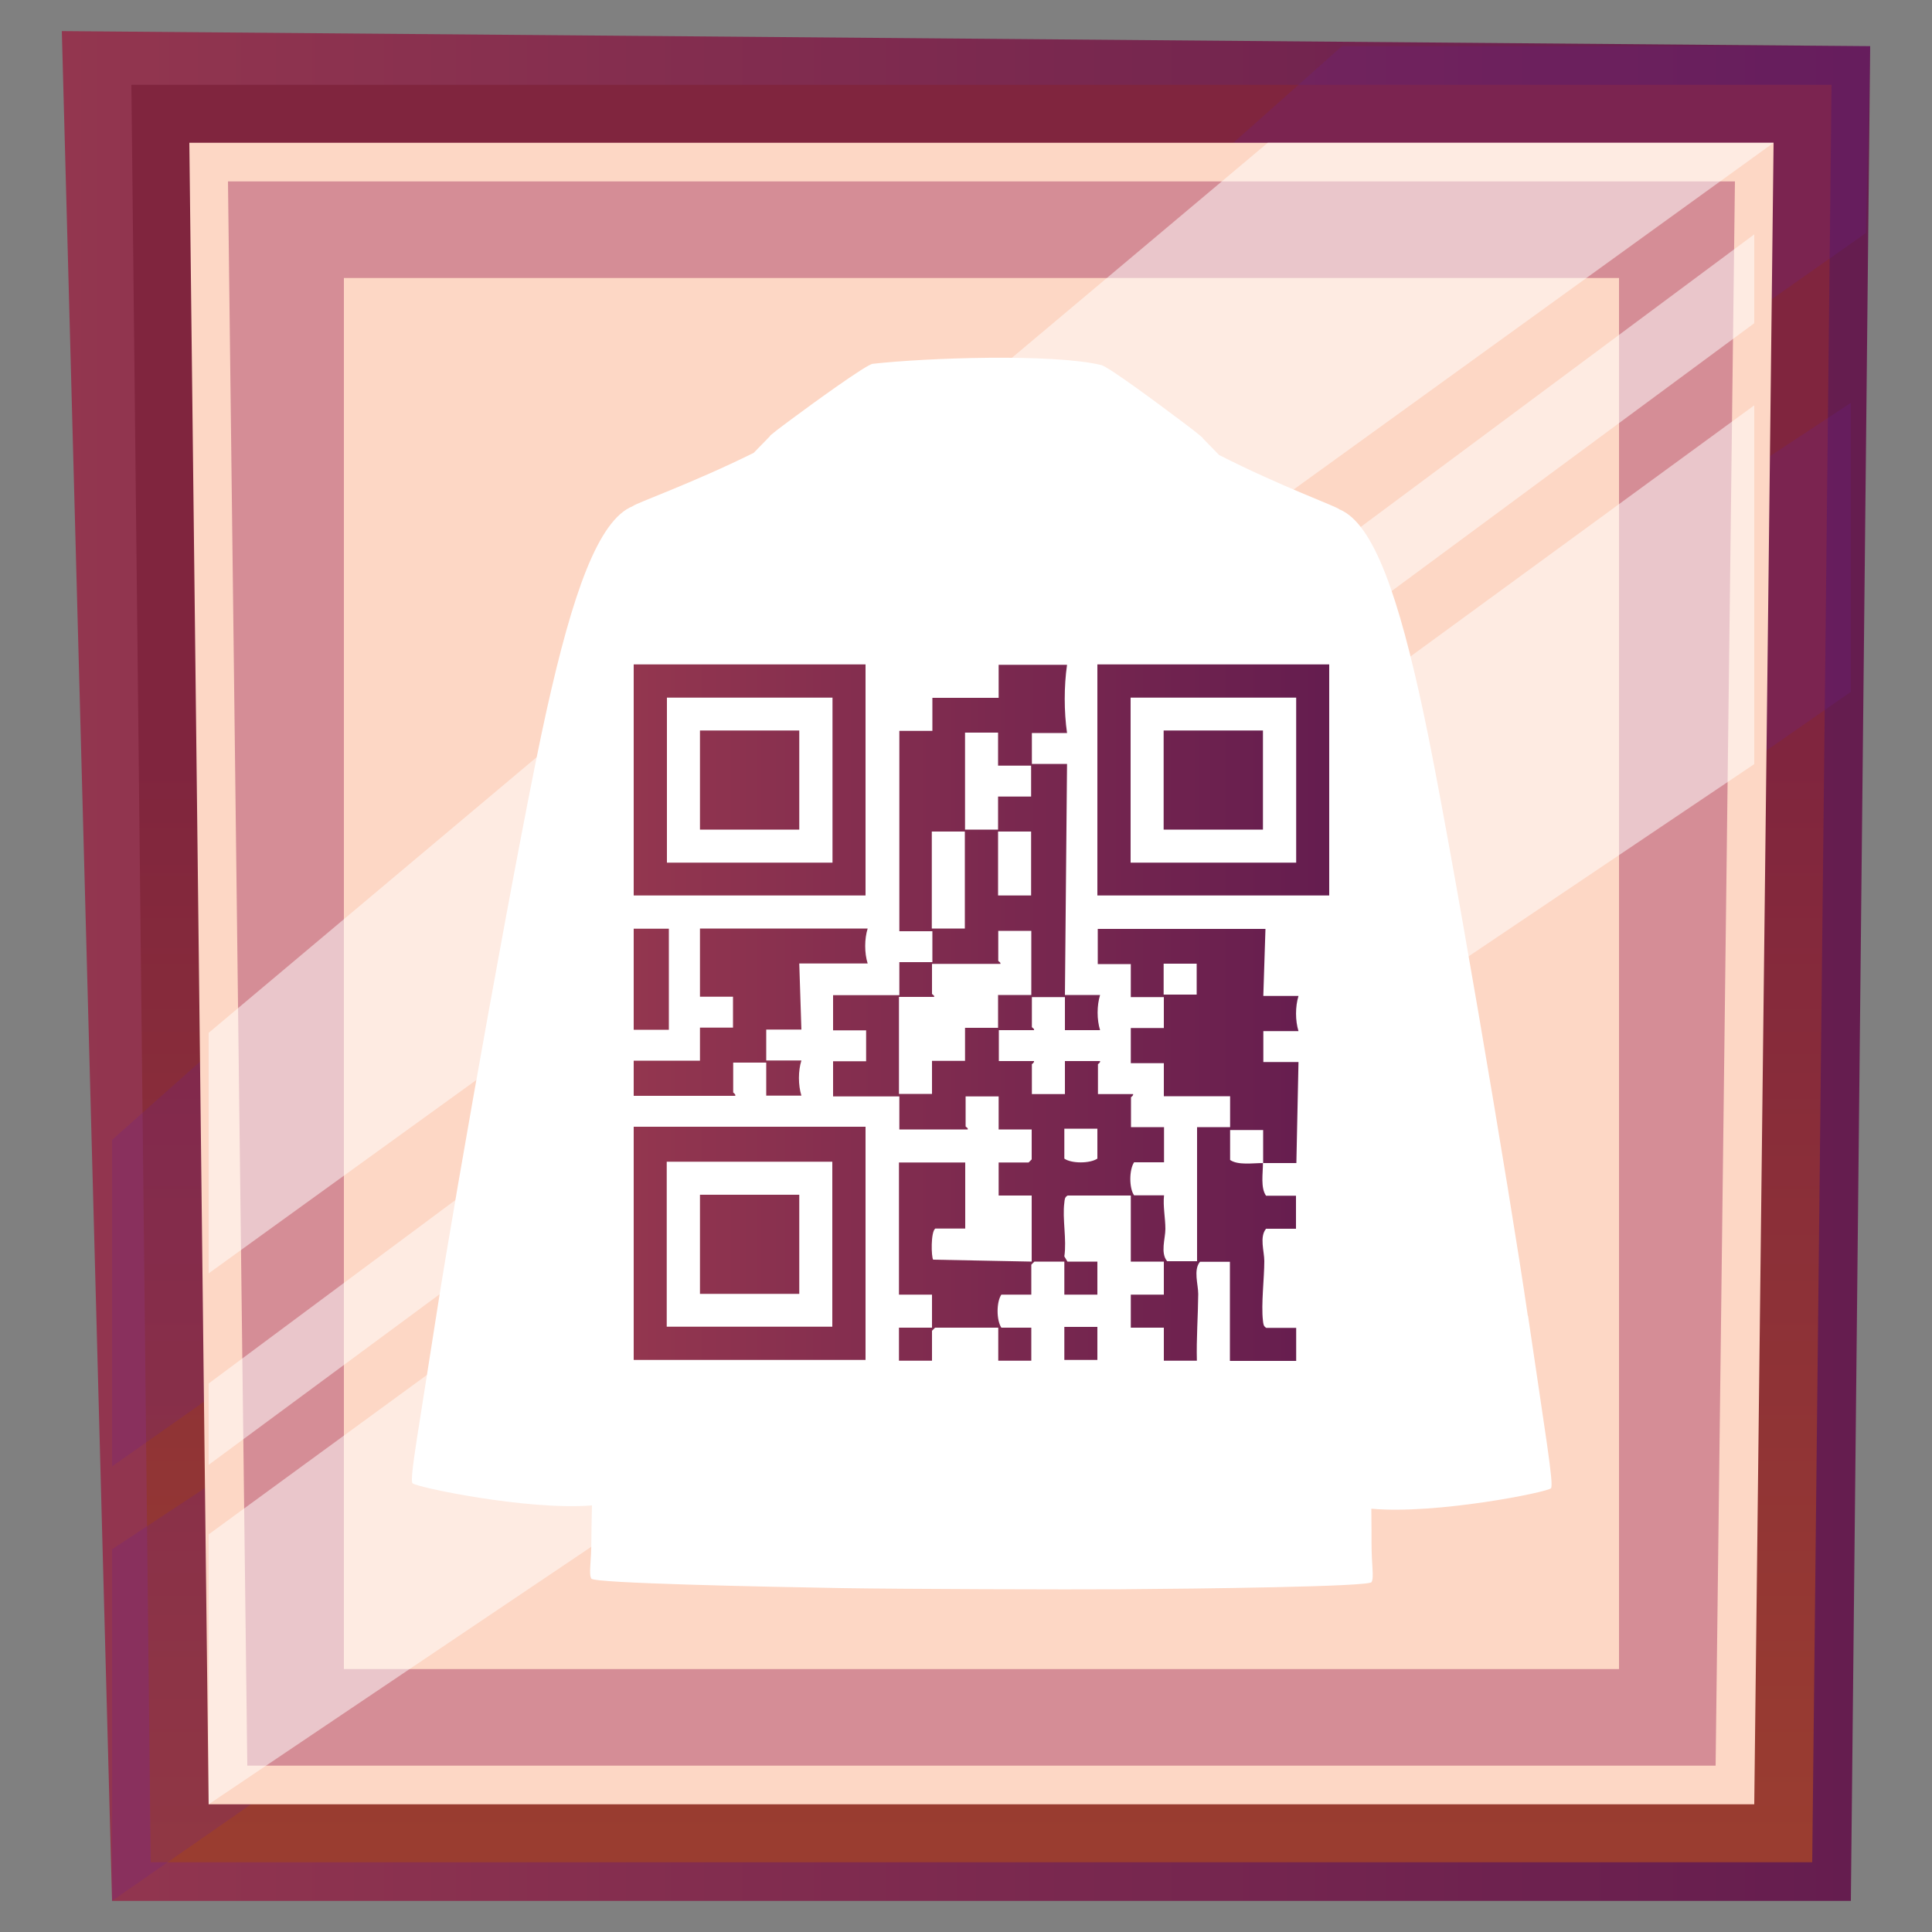
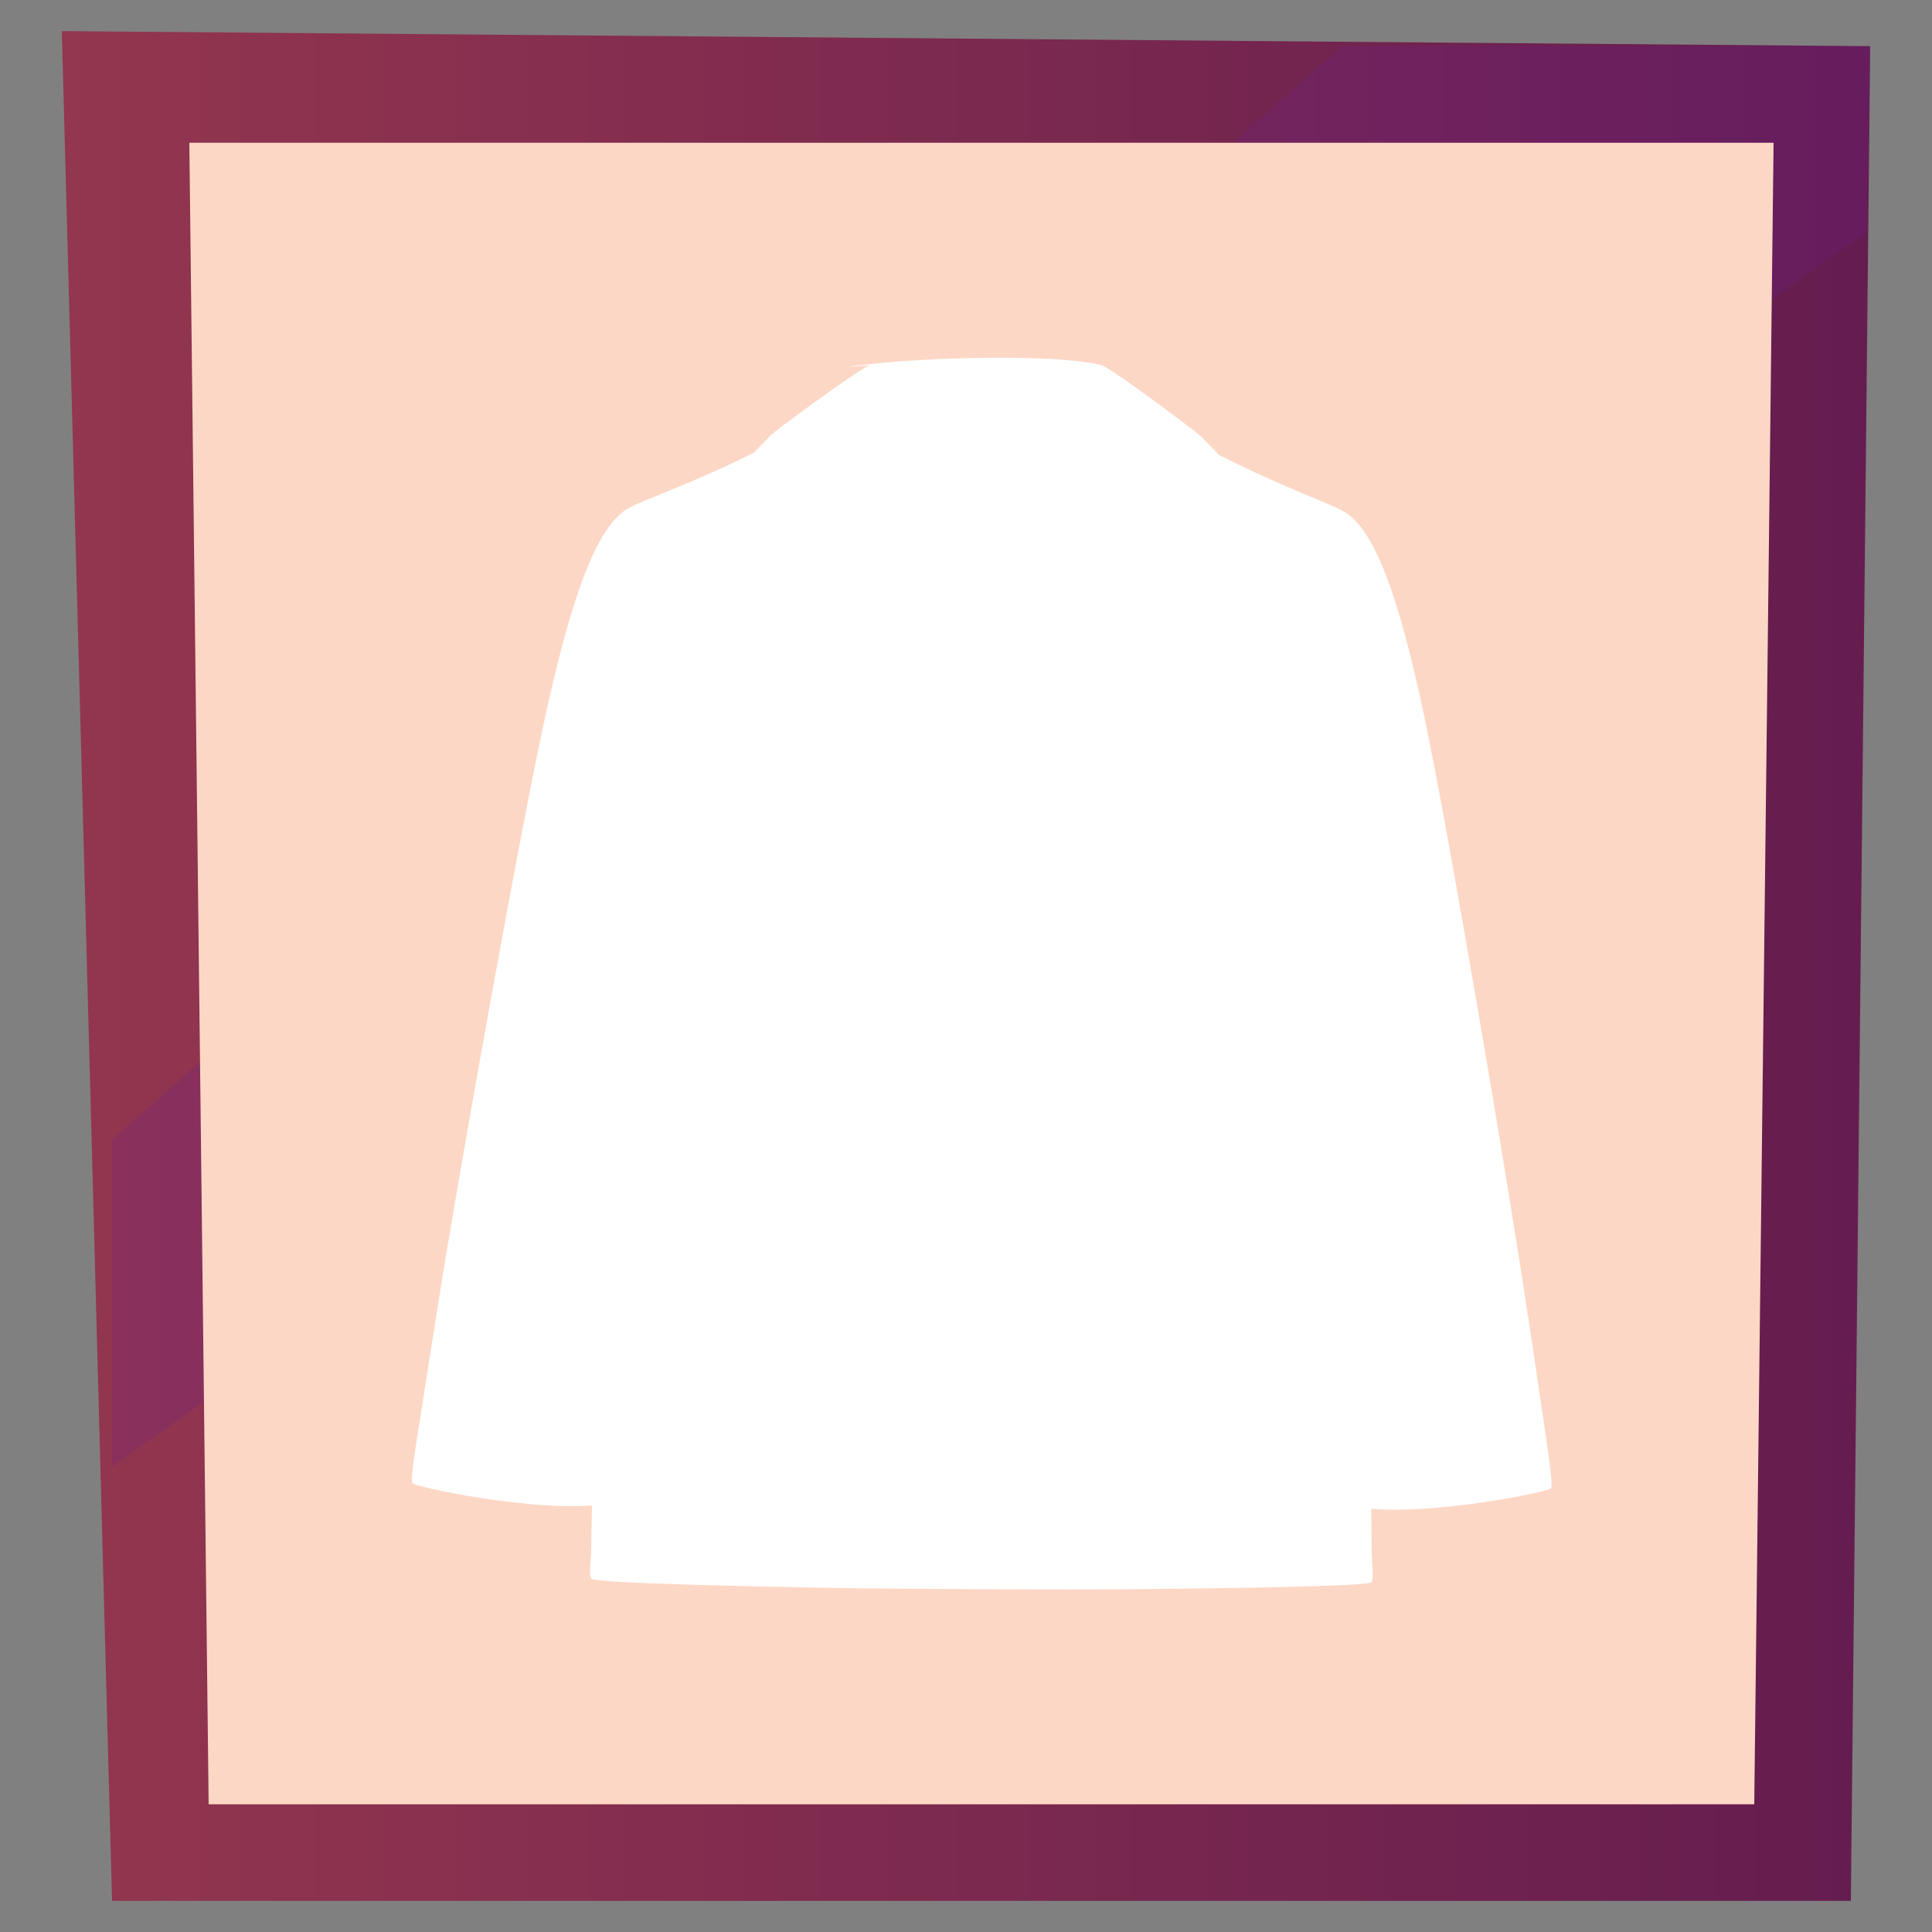
<svg xmlns="http://www.w3.org/2000/svg" xmlns:xlink="http://www.w3.org/1999/xlink" version="1.1" viewBox="0 0 100 100">
  <rect x="0" y="0" width="100" height="100" fill="#808080" stroke="none" />
  <defs>
    <style> .st0 { fill: url(#linear-gradient2); } .st1 { fill: #fdd7c5; } .st2 { fill: #6a1e9a; mix-blend-mode: color-burn; opacity: .2; } .st2, .st3, .st4, .st5 { isolation: isolate; } .st6, .st5 { fill: #fff; } .st7 { fill: url(#linear-gradient1); } .st4 { fill: #991f50; mix-blend-mode: multiply; opacity: .4; } .st8 { fill: url(#linear-gradient); } .st5 { mix-blend-mode: soft-light; opacity: .5; } </style>
    <linearGradient id="linear-gradient" x1="150" y1="187.2" x2="150" y2="280.8" gradientTransform="translate(-184 200) rotate(-90)" gradientUnits="userSpaceOnUse">
      <stop offset="0" stop-color="#93364f" />
      <stop offset=".99" stop-color="#651d4f" />
    </linearGradient>
    <linearGradient id="linear-gradient1" x1="195.61" y1="234.8" x2="103.61" y2="234.8" gradientTransform="translate(-184 200) rotate(-90)" gradientUnits="userSpaceOnUse">
      <stop offset=".38" stop-color="#80253e" />
      <stop offset=".99" stop-color="#9a3d30" />
    </linearGradient>
    <linearGradient id="linear-gradient2" x1="32.8" y1="52.39" x2="68.8" y2="52.39" gradientTransform="matrix(1,0,0,1,0,0)" xlink:href="#linear-gradient" />
  </defs>
  <g class="st3">
    <g id="Layer_1">
      <g>
        <polygon class="st8" points="5.8 98.39 3.2 1.61 96.8 2.39 95.8 98.39 5.8 98.39" />
-         <polygon class="st7" points="6.8 4.39 94.8 4.39 93.8 96.39 7.8 96.39 6.8 4.39" />
-         <polygon class="st2" points="95.8 20.85 95.8 35.81 5.8 98.39 5.8 80.19 95.8 20.85" />
        <polygon class="st2" points="69.46 2.39 96.8 2.39 96.58 12.06 5.8 75.9 5.8 59 69.46 2.39" />
        <polygon class="st1" points="10.8 93.39 9.8 7.39 91.8 7.39 90.8 93.39 10.8 93.39" />
-         <polygon class="st4" points="11.8 9.39 89.8 9.39 88.8 91.39 12.8 91.39 11.8 9.39" />
        <polygon class="st1" points="17.8 14.39 83.8 14.39 83.8 86.39 17.8 86.39 17.8 14.39" />
-         <path class="st5" d="M10.8,79.42L90.8,20.98v18.57L10.8,93.39v-13.97ZM10.8,75.82L90.8,16.73v-4.6L10.8,71.61v4.21ZM65.62,7.39L10.8,53.46v12.45L91.8,7.39h-26.19Z" />
-         <path class="st6" d="M79.08,68.11c-.89-6.14-4.11-25.18-5.39-31.17-1.28-5.99-2.57-9.83-4.35-10.57h0s0,0,0,0c-.16-.16-3.06-1.2-6.24-2.82l-.83-.85s-.02-.03-.03-.05c-.38-.33-.89-.7-1.3-1.01-.69-.52-3.62-2.71-3.96-2.75h0c-2.55-.6-9.05-.37-11.8-.06h0s-.07.06-.07.06c.04-.04.07-.06.07-.06-.3,0-3.3,2.19-4,2.71-.41.31-.92.67-1.31,1-.01.02-.02.03-.03.05l-.83.85c-3.19,1.58-6.1,2.6-6.26,2.76-1.79.72-3.12,4.55-4.45,10.53-1.34,5.98-4.73,24.99-5.68,31.12-.95,6.14-1.43,8.7-1.27,8.92.14.2,5.95,1.42,9.29,1.15-.02.86-.03,1.49-.03,1.75,0,1.19-.15,1.81,0,2.04.14.24,8.91.42,12.96.49,3.05.05,11.82.08,14.46.06,4.05-.03,12.82-.13,12.96-.37.14-.24,0-.86,0-2.04,0-.27,0-.89-.01-1.76,3.34.31,9.16-.86,9.3-1.06.15-.21-.29-2.78-1.19-8.93Z" />
-         <path class="st0" d="M32.8,70.39h12v-12.07h-12v12.07ZM34.51,60.13h8.57v8.54h-8.57v-8.54ZM36.23,61.84h5.14v5.13h-5.14v-5.13ZM44.8,34.39h-12v11.96h12v-11.96ZM43.09,44.65h-8.57v-8.54h8.57v8.54ZM41.37,42.94h-5.14v-5.13h5.14v5.13ZM56.8,34.39v11.96h12v-11.96h-12ZM67.09,44.65h-8.57v-8.54h8.57v8.54ZM65.37,42.94h-5.14v-5.13h5.14v5.13ZM65.38,60.15s0,0,0,0c0,0,0-.01,0-.02v.02ZM65.39,51.5l.11-3.42h-8.68v1.82h1.71v1.71h1.71v1.6h-1.71v1.82h1.71v1.71h3.43v1.6h-1.71v6.94h-1.55c-.36-.43-.09-1.18-.09-1.67,0-.56-.13-1.17-.07-1.74h-1.55c-.26-.37-.26-1.32,0-1.71h1.55v-1.82h-1.71v-1.55s.13-.08.11-.16h-1.82v-1.55s.13-.08.11-.16h-1.82v1.71h-1.71v-1.55s.13-.08.11-.16h-1.82v-1.6h1.82c.03-.08-.11-.13-.11-.16v-1.55h1.71v1.71h1.82c-.17-.54-.17-1.27,0-1.82h-1.82l.11-11.96h-1.82v-1.6h1.82c-.16-1.1-.16-2.43,0-3.53h-3.54v1.71h-3.43v1.71h-1.71v10.37h1.71v1.6h-1.71v1.71h-3.43v1.82h1.71v1.6h-1.71v1.82h3.43v1.71h3.54c.03-.08-.11-.13-.11-.16v-1.55h1.71v1.71h1.71v1.55l-.16.16h-1.55v1.71h1.71v3.42l-5.1-.1c-.1-.14-.13-1.44.11-1.61h1.55v-3.42h-3.43v6.84h1.71v1.71h-1.71v1.71h1.71v-1.55l.16-.16h3.27v1.71h1.71v-1.71h-1.55c-.26-.39-.26-1.33,0-1.71h1.55v-1.55l.16-.16h1.55v1.71h1.71v-1.71h-1.55l-.16-.27c.13-.87-.11-1.95,0-2.78.02-.16.01-.28.17-.37h3.27v3.42h1.71v1.71h-1.71v1.71h1.71v1.71h1.71c-.03-1.15.06-2.31.07-3.45,0-.5-.26-1.25.09-1.67h1.55v5.13h3.43v-1.71h-1.55c-.15-.09-.15-.21-.17-.37-.1-.86.07-2.19.07-3.09,0-.5-.26-1.25.09-1.67h1.55v-1.71h-1.55c-.29-.41-.16-1.15-.16-1.69-.54,0-1.29.12-1.7-.16v-1.55h1.71c0,.57,0,1.14,0,1.71.57,0,1.15,0,1.72,0l.11-5.23h-1.82v-1.6h1.82c-.17-.54-.17-1.27,0-1.82h-1.82ZM61.94,51.48h-1.71v-1.6h1.71v1.6ZM53.37,46.35h-1.71v-3.31h1.71v3.31ZM49.95,37.92h1.71v1.71h1.71v1.6h-1.71v1.71h-1.71v-5.02ZM48.23,48.06v-5.02h1.71v5.02h-1.71ZM51.66,51.49v1.71h-1.71v1.71h-1.71v1.71h-1.71v-5.02h1.82c.03-.08-.11-.13-.11-.16v-1.55h3.54c.03-.08-.11-.13-.11-.16v-1.55h1.71,0v3.32h-1.71ZM56.8,59.97c-.39.26-1.34.26-1.71,0v-1.55h1.71v1.55ZM38.05,56.72h-5.25v-1.82h3.43v-1.71h1.71v-1.6h-1.71v-3.53h8.68c-.17.54-.17,1.27,0,1.81h-3.54l.11,3.42h-1.82v1.6h1.82c-.17.54-.17,1.27,0,1.82h-1.82v-1.71h-1.71v1.55s.13.08.11.16ZM44.91,48.07h0s0,0,0,0h0ZM34.62,53.3h-1.82v-5.23h1.82v5.23ZM55.09,68.68h1.71v1.71h-1.71v-1.71Z" />
+         <path class="st6" d="M79.08,68.11c-.89-6.14-4.11-25.18-5.39-31.17-1.28-5.99-2.57-9.83-4.35-10.57h0s0,0,0,0c-.16-.16-3.06-1.2-6.24-2.82l-.83-.85s-.02-.03-.03-.05c-.38-.33-.89-.7-1.3-1.01-.69-.52-3.62-2.71-3.96-2.75h0c-2.55-.6-9.05-.37-11.8-.06s-.07.06-.07.06c.04-.04.07-.06.07-.06-.3,0-3.3,2.19-4,2.71-.41.31-.92.67-1.31,1-.01.02-.02.03-.03.05l-.83.85c-3.19,1.58-6.1,2.6-6.26,2.76-1.79.72-3.12,4.55-4.45,10.53-1.34,5.98-4.73,24.99-5.68,31.12-.95,6.14-1.43,8.7-1.27,8.92.14.2,5.95,1.42,9.29,1.15-.02.86-.03,1.49-.03,1.75,0,1.19-.15,1.81,0,2.04.14.24,8.91.42,12.96.49,3.05.05,11.82.08,14.46.06,4.05-.03,12.82-.13,12.96-.37.14-.24,0-.86,0-2.04,0-.27,0-.89-.01-1.76,3.34.31,9.16-.86,9.3-1.06.15-.21-.29-2.78-1.19-8.93Z" />
      </g>
    </g>
  </g>
</svg>